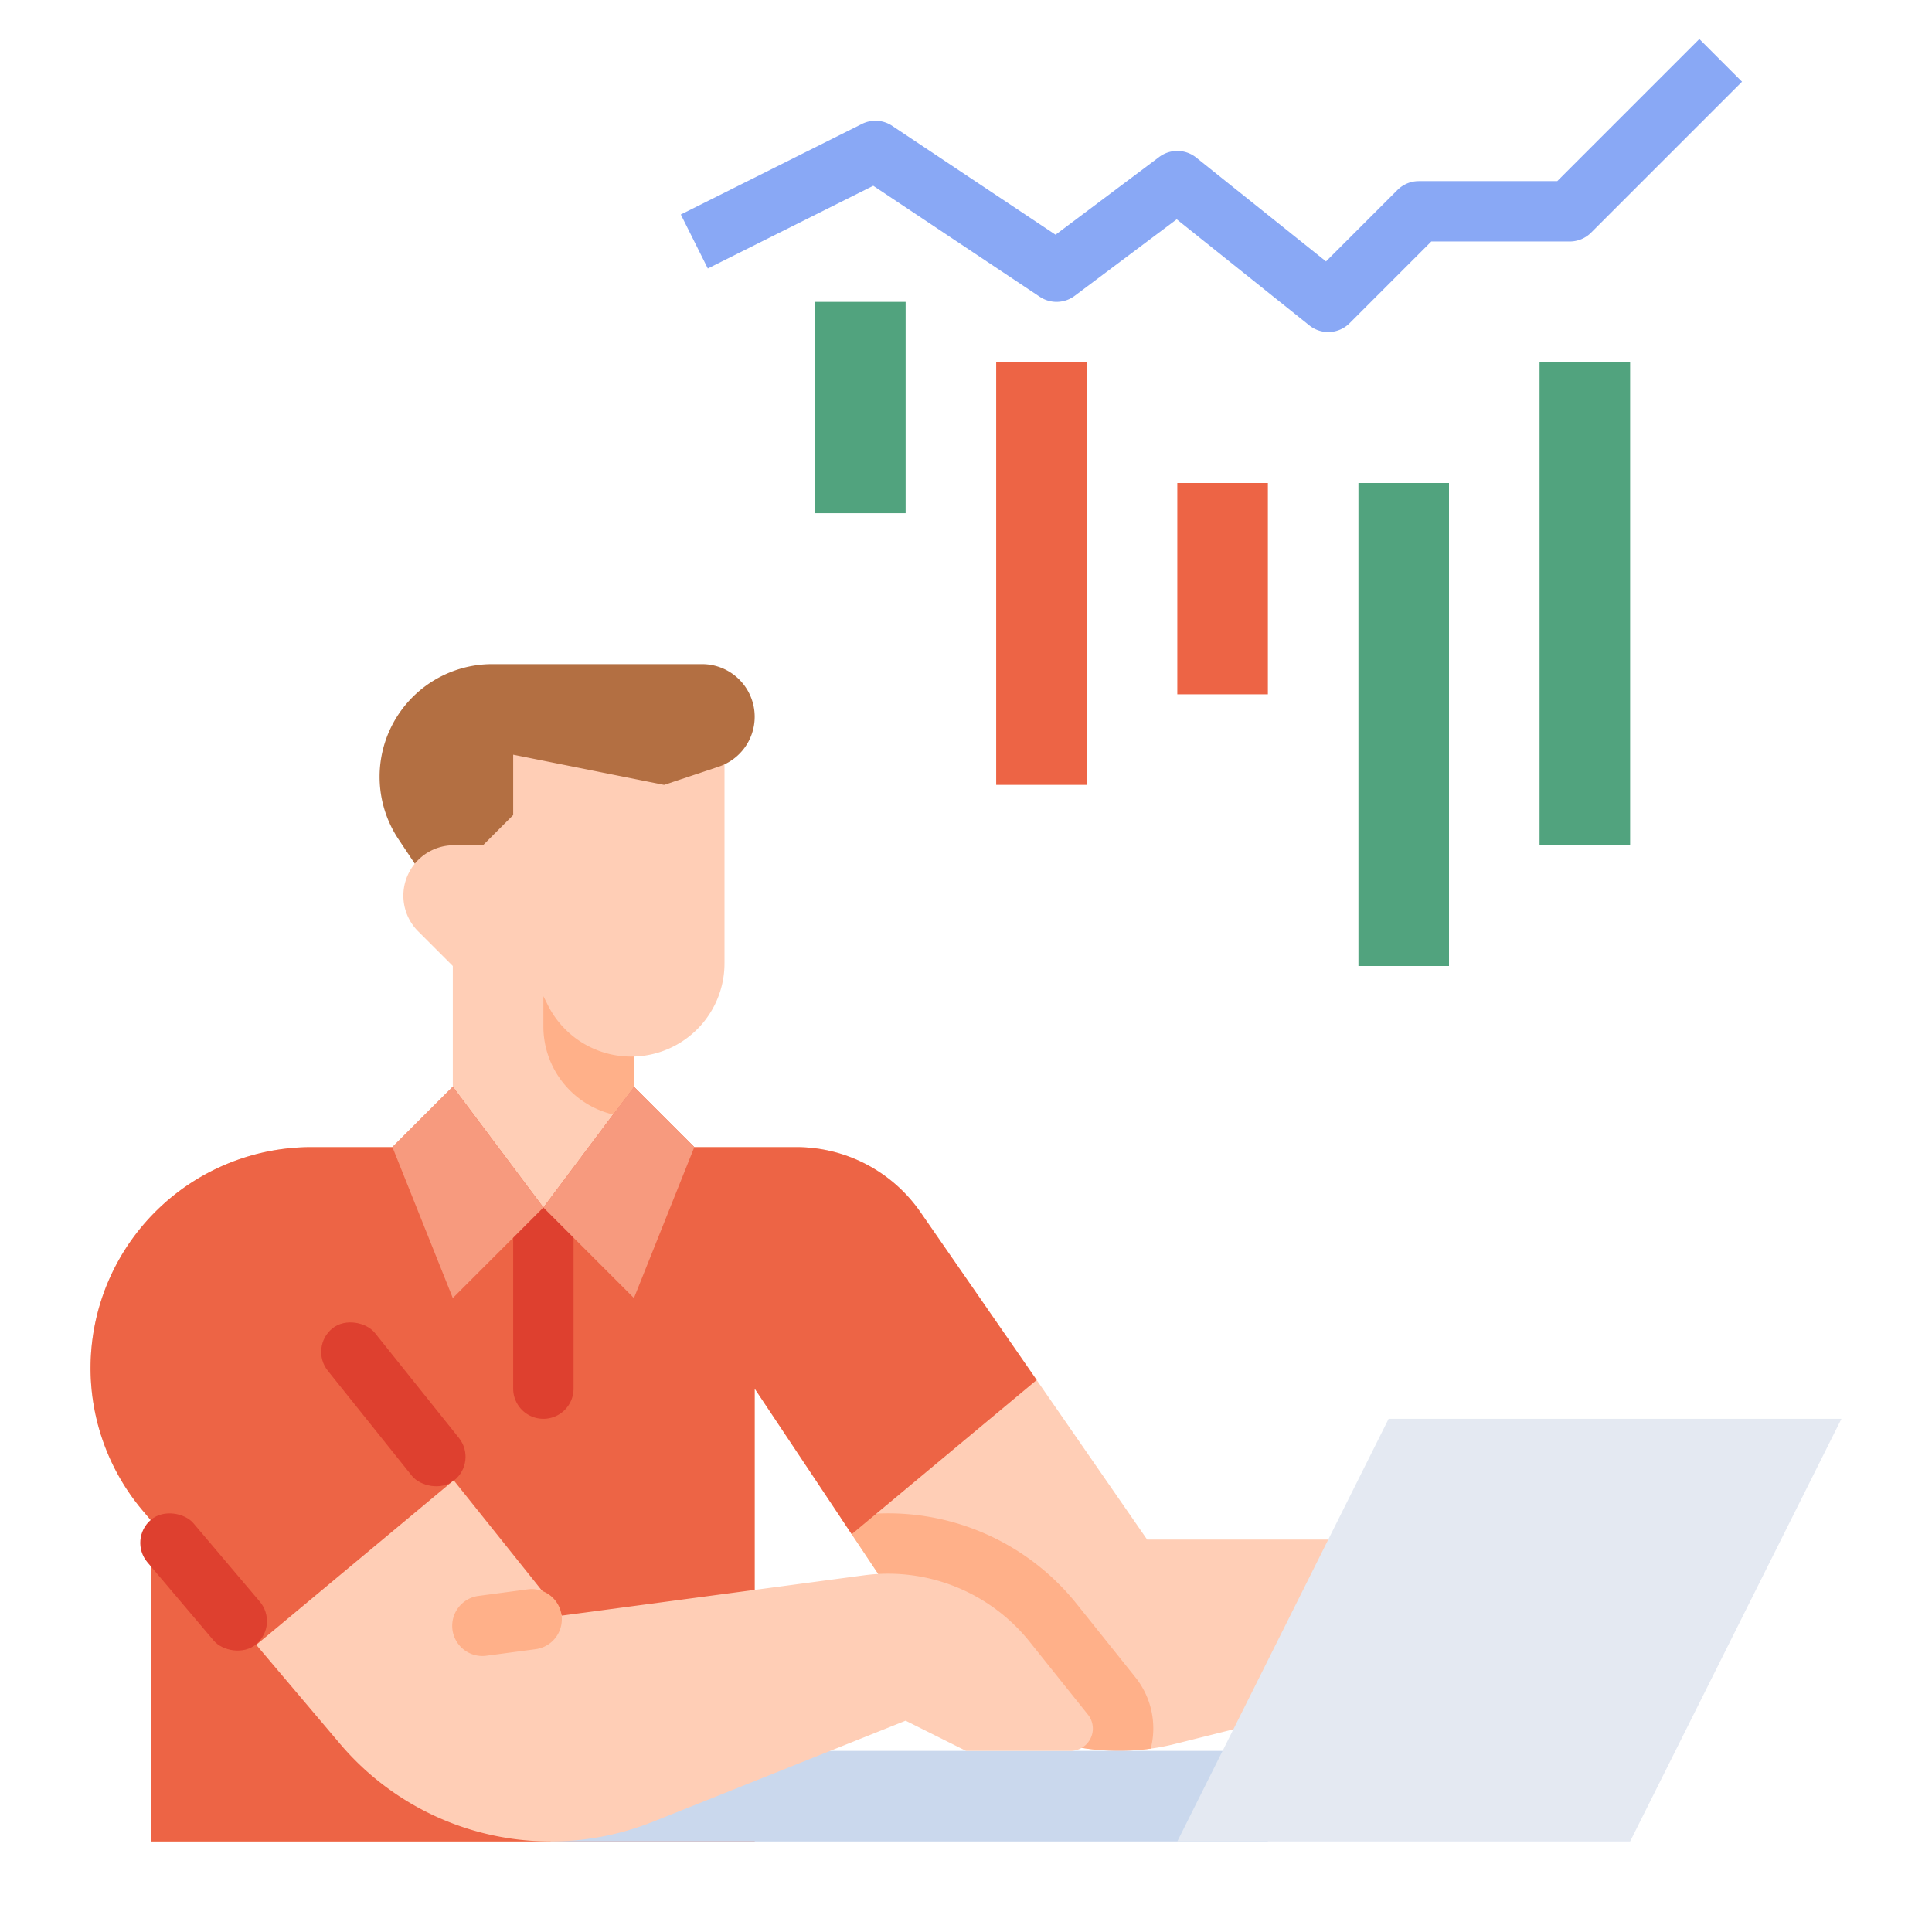
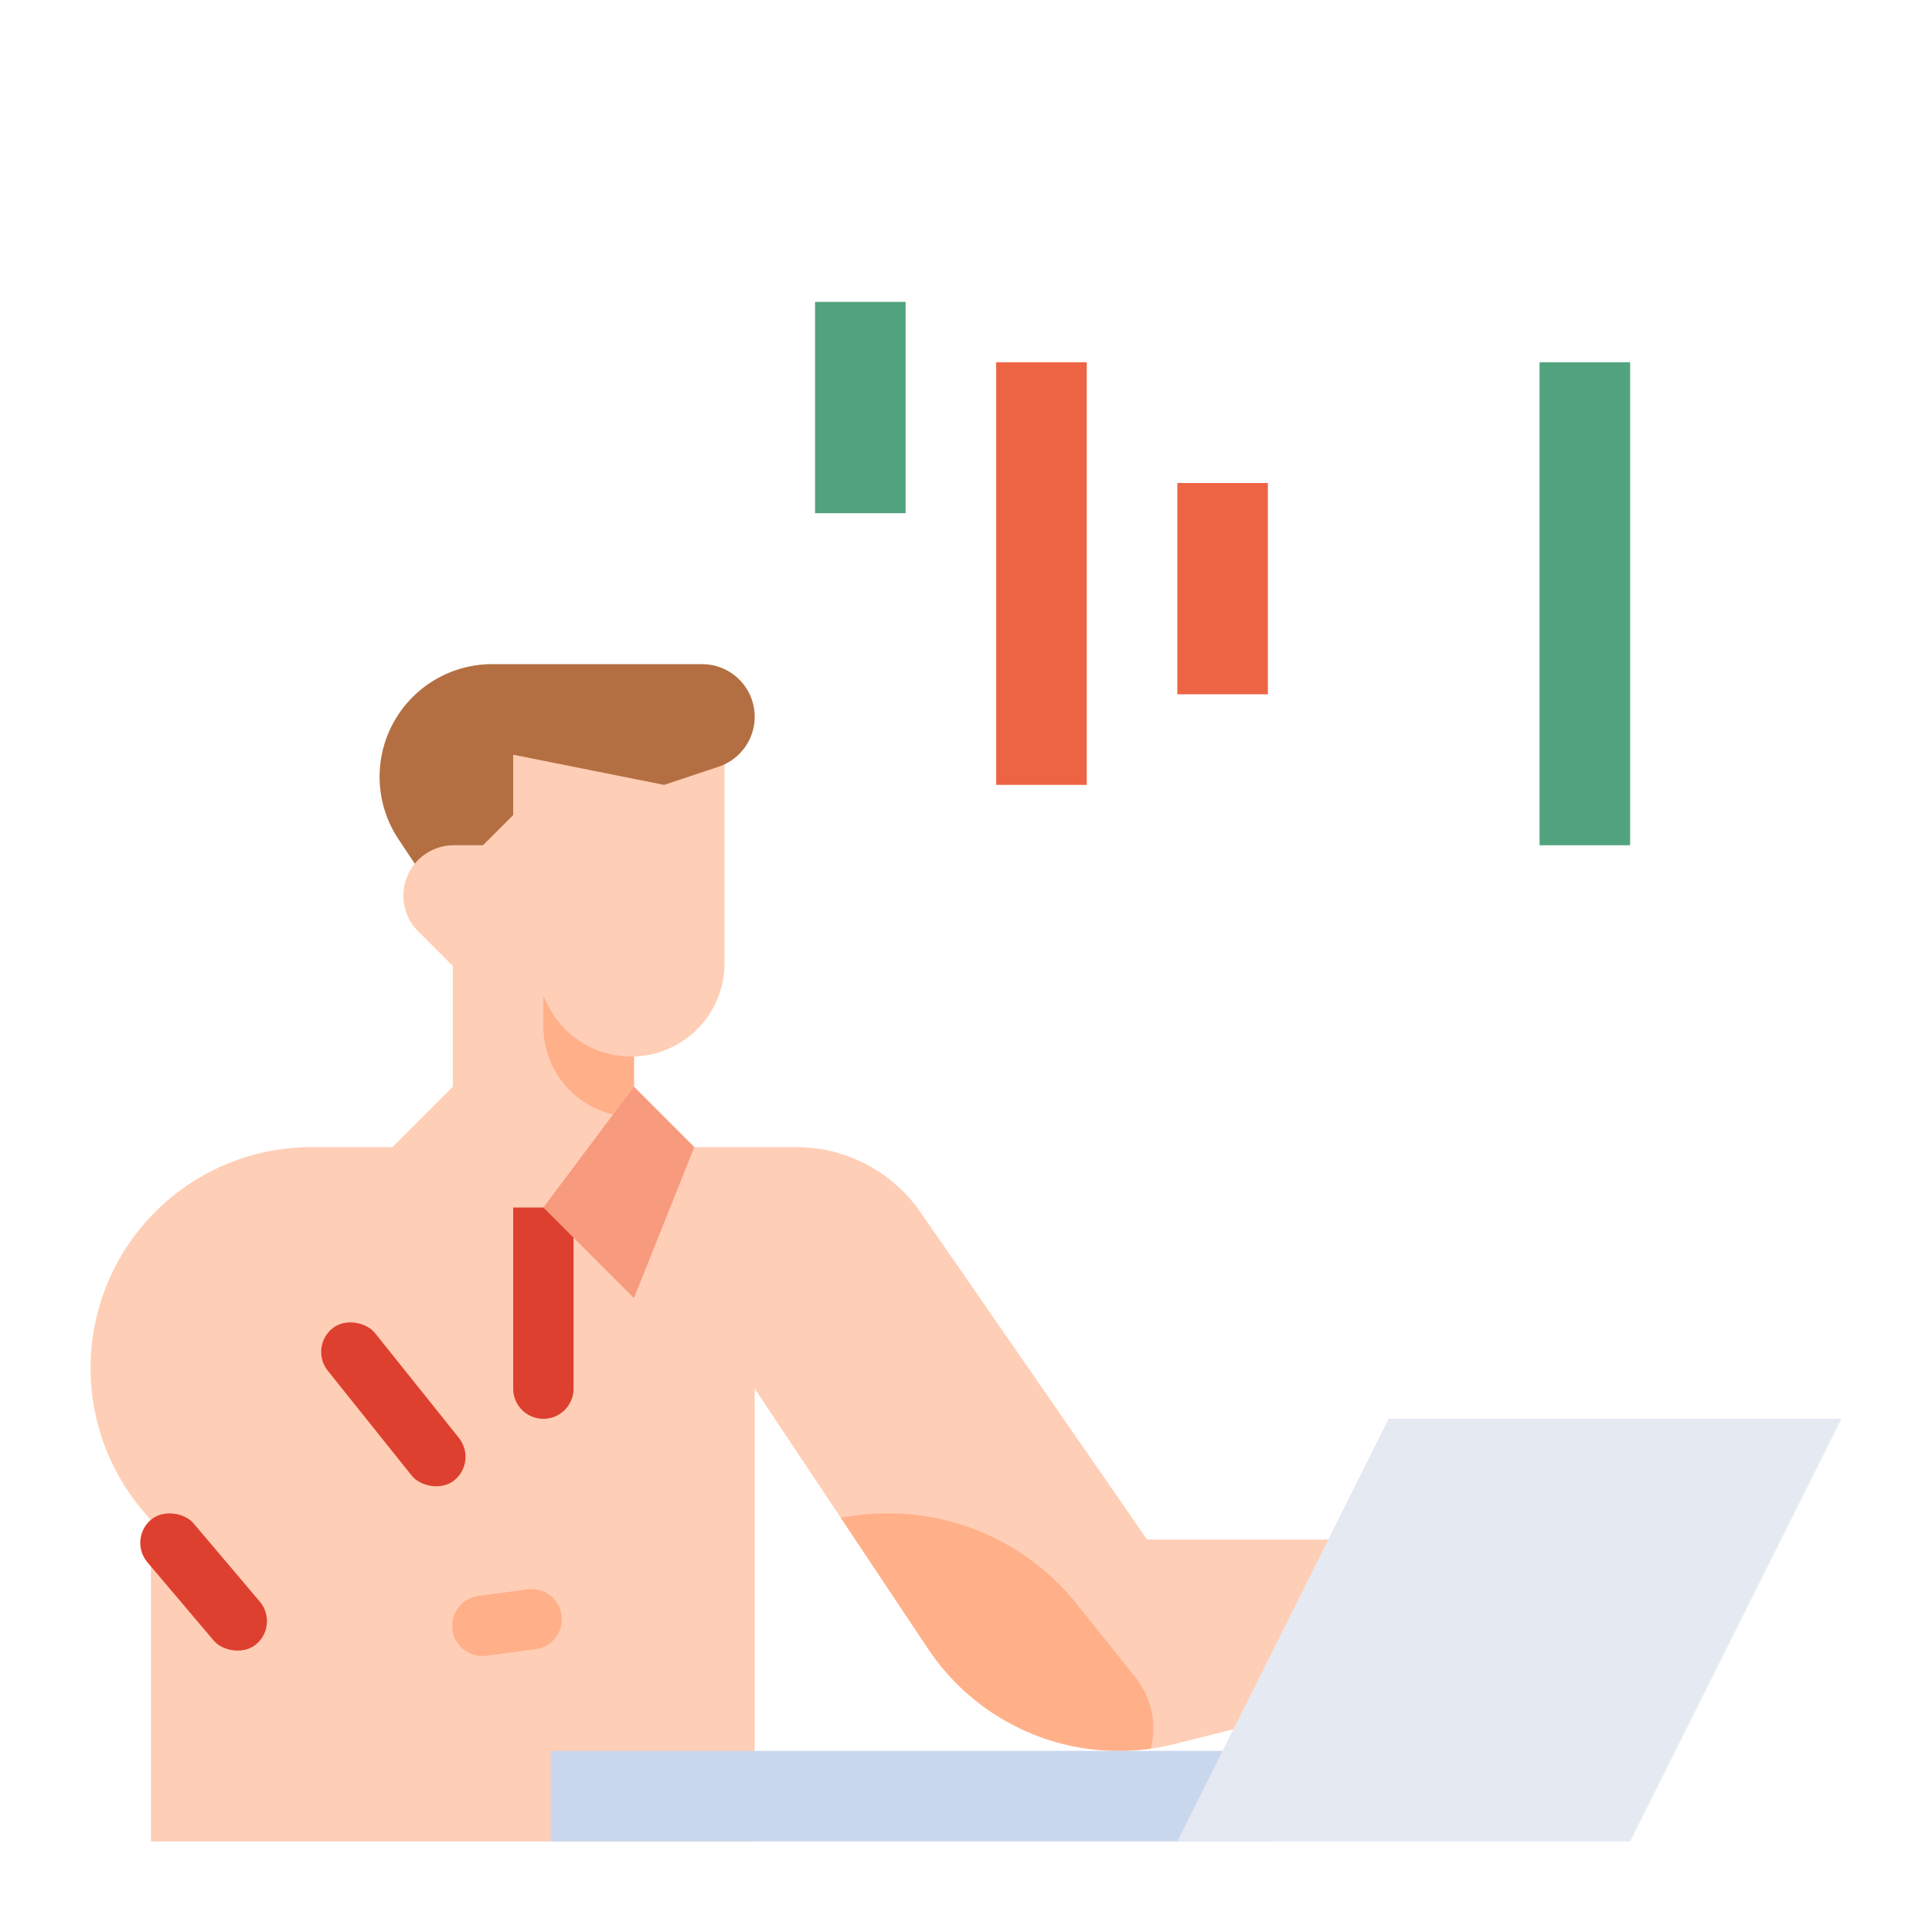
<svg xmlns="http://www.w3.org/2000/svg" id="flat" height="512" viewBox="0 0 512 512" width="512">
  <path d="m216 80h24v56h-24z" fill="#51a37e" />
  <path d="m312 128h24v56h-24z" fill="#ed6445" />
  <path d="m408 96h24v128h-24z" fill="#51a37e" />
  <path d="m264 96h24v112h-24z" fill="#ed6445" />
-   <path d="m360 128h24v128h-24z" fill="#51a37e" />
-   <path d="m351.998 88a7.983 7.983 0 0 1 -4.996-1.753l-35.16-28.129-27.042 20.282a8.004 8.004 0 0 1 -9.237.256l-44.138-29.425-43.847 21.924-7.156-14.311 48-24a7.998 7.998 0 0 1 8.016.499l43.291 28.86 27.472-20.604a8.001 8.001 0 0 1 9.798.153l34.408 27.527 18.937-18.938a8.002 8.002 0 0 1 5.657-2.343h36.687l37.656-37.657 11.314 11.314-40 40a8.002 8.002 0 0 1 -5.657 2.343h-36.687l-21.656 21.657a7.989 7.989 0 0 1 -5.659 2.343z" fill="#89a8f5" />
  <path d="m420.6 454.79a11.841 11.841 0 0 1 -10.61 6.56 11.981 11.981 0 0 1 -3.76-.61l-38.23-12.74-56.74 14.19a56.417 56.417 0 0 1 -6.3 1.21 59.444 59.444 0 0 1 -8.44.6 60.771 60.771 0 0 1 -50.56-27.06l-20.25-30.37-2.94-4.41-22.77-34.16v120h-160v-85.09l-2.15-2.54a58.553 58.553 0 0 1 44.7-96.37h21.45l16-16h48l16 16h27.04a40 40 0 0 1 32.89 17.23l30.8 44.49 29.27 42.28h68.78a39.985 39.985 0 0 1 31.23 15.01l15.25 19.06a11.867 11.867 0 0 1 1.34 12.72z" fill="#ffceb6" />
  <path d="m300.82 444.41-15.46-19.32a64.009 64.009 0 0 0 -58.48-23.48l-4.11.55 2.94 4.41 20.25 30.37a60.771 60.771 0 0 0 50.56 27.06 59.444 59.444 0 0 0 8.44-.6 21.665 21.665 0 0 0 -4.14-18.99z" fill="#ffb089" />
-   <path d="m274.73 365.72-49.02 40.85-25.71-38.57v120h-160v-85.09l-2.15-2.54a58.553 58.553 0 0 1 44.7-96.37h21.45l16-16h48l16 16h27.04a40 40 0 0 1 32.89 17.23z" fill="#ed6445" />
  <path d="m192 192v63.28a24.721 24.721 0 0 1 -24 24.71v8.01l-5.51 7.35-18.49 24.65-24-32v-96z" fill="#ffceb6" />
  <path d="m105.611 222.416a29.855 29.855 0 0 1 -1.862-29.912 29.855 29.855 0 0 1 26.703-16.504h55.601a13.947 13.947 0 0 1 13.947 13.948 13.947 13.947 0 0 1 -9.536 13.23l-14.464 4.822-40-8v16l-20.8 20.8z" fill="#b36f42" />
  <path d="m168 279.99v8.01l-5.51 7.35a23.991 23.991 0 0 1 -18.49-23.35v-8l1.17 2.33a24.69 24.69 0 0 0 22.11 13.67c.24 0 .48 0 .72-.01z" fill="#ffb089" />
  <g fill="#de402f">
    <rect height="51.604" rx="8" transform="matrix(.781 -.625 .625 .781 -209.664 146.592)" width="16" x="96.118" y="346.346" />
    <rect height="43.214" rx="8" transform="matrix(.763 -.646 .646 .763 -258.144 134.09)" width="16" x="45.957" y="397.797" />
    <path d="m144 376a8 8 0 0 1 -8-8v-48h16v48a8 8 0 0 1 -8 8z" />
  </g>
  <path d="m136 224h-15.742a13.362 13.362 0 0 0 -11.951 7.386 13.362 13.362 0 0 0 2.503 15.424l9.19 9.19h16z" fill="#ffceb6" />
-   <path d="m144 320-24 24-16-40 16-16z" fill="#f79a7e" />
  <path d="m168 288 16 16-16 40-24-24z" fill="#f79a7e" />
  <path d="m145.917 464h190.083v24h-190.083z" fill="#cad8ed" />
  <path d="m432 488 56-112h-120l-56 112z" fill="#e4e9f2" />
-   <path d="m148.916 428.145 80.075-10.677a48.054 48.054 0 0 1 21.547 2.044 48.054 48.054 0 0 1 22.328 15.569l15.456 19.32a5.908 5.908 0 0 1 -4.613 9.598l-27.708-0-16-7.999-66.924 26.77a73.128 73.128 0 0 1 -27.159 5.23 73.128 73.128 0 0 1 -55.825-25.892l-22.178-26.21 52.323-43.602z" fill="#ffceb6" />
  <path d="m127.872 422.072h13.172a8 8 0 0 1 8 8 8 8 0 0 1 -8 8h-13.172a8 8 0 0 1 -8-8 8 8 0 0 1 8-8z" fill="#ffb089" transform="matrix(.991 -.132 .132 .991 -55.652 21.539)" />
</svg>